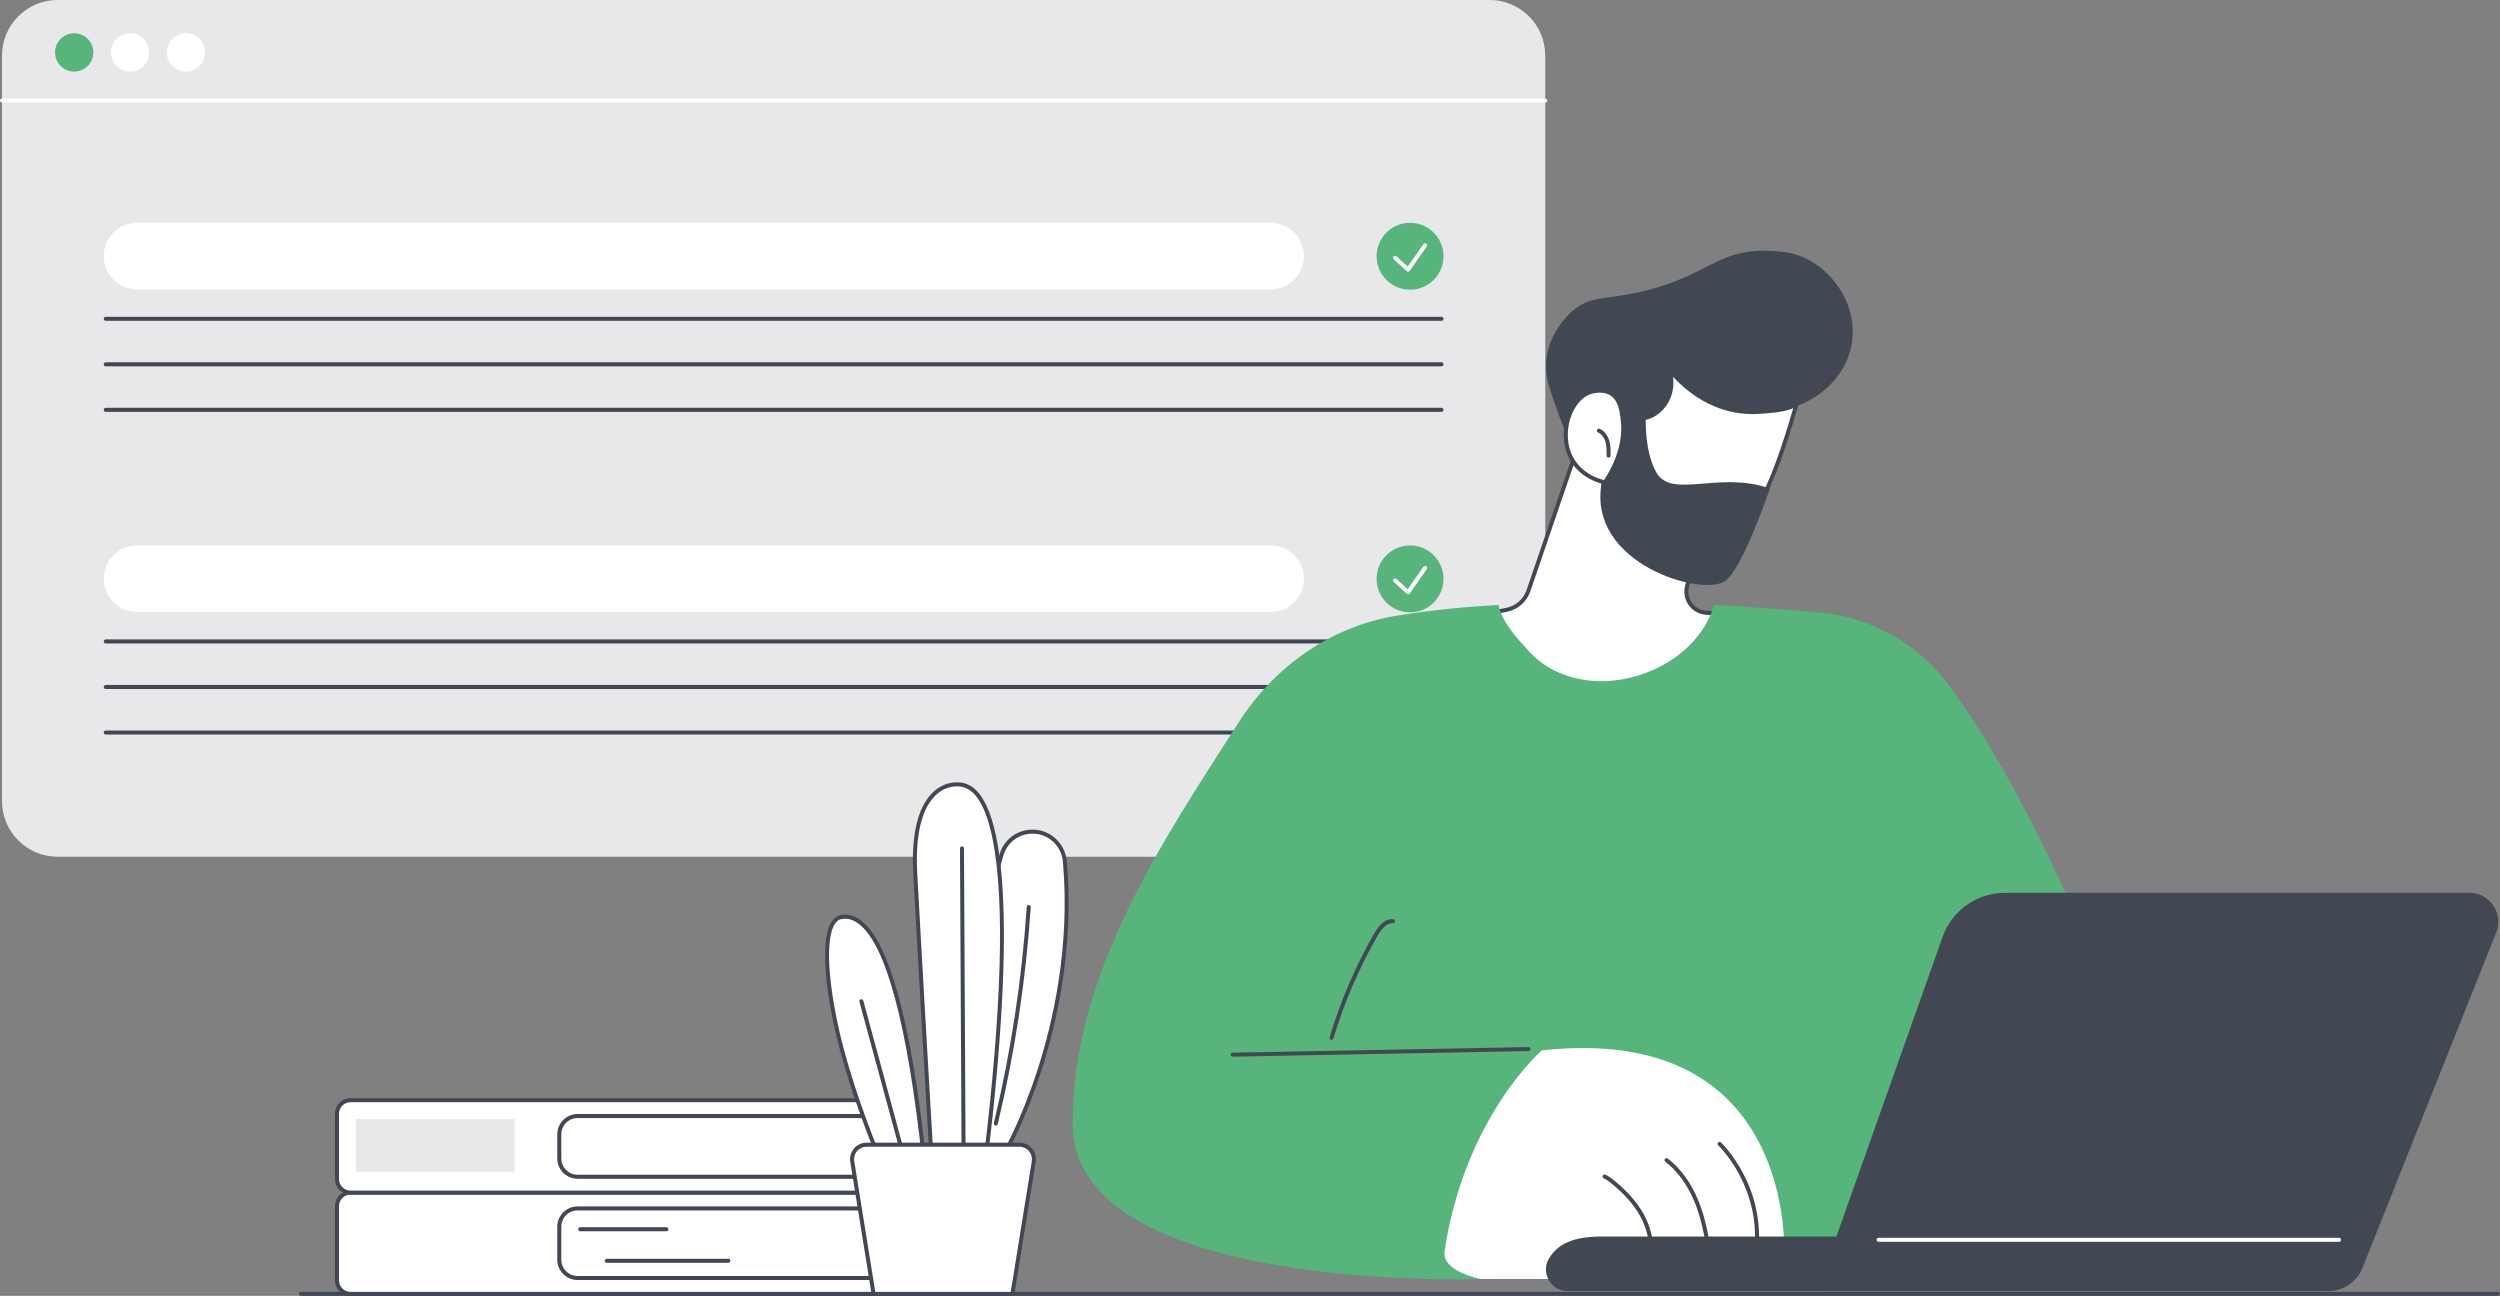
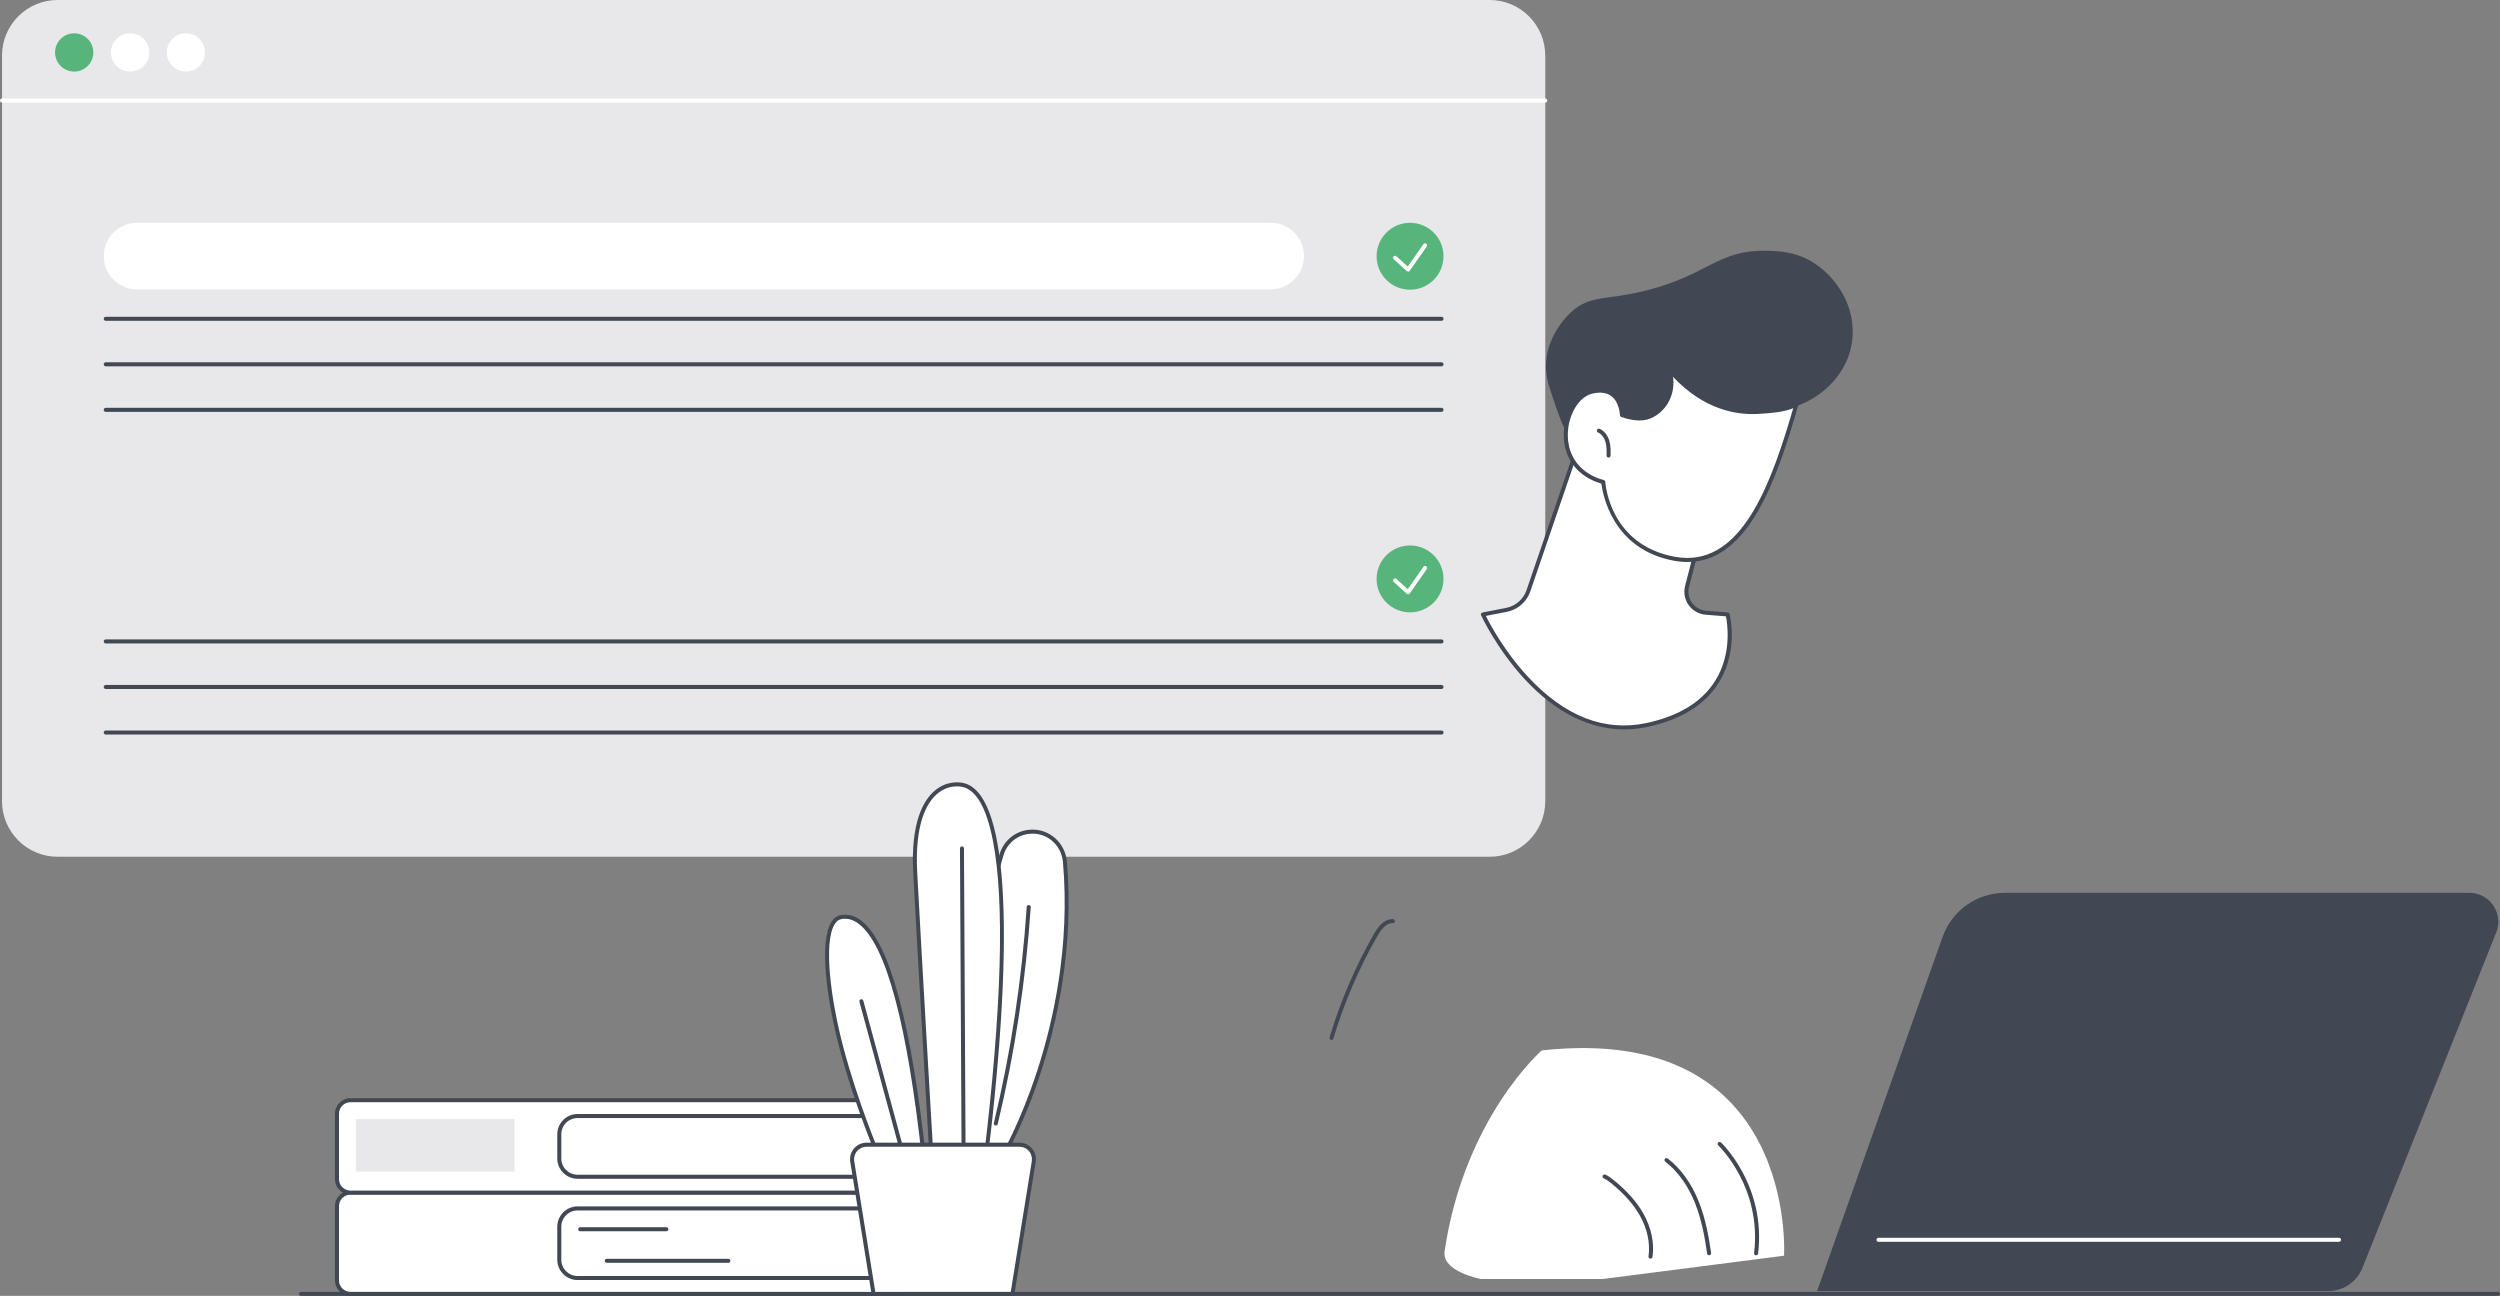
<svg xmlns="http://www.w3.org/2000/svg" id="Ebene_1" width="829.53" height="429.99" viewBox="0 0 829.53 429.99">
  <rect x="0" y="0" width="829.53" height="429.99" fill="#808080" stroke="none" />
  <defs>
    <style>.cls-1{fill:#57b57c;}.cls-1,.cls-2,.cls-3,.cls-4{stroke-width:0px;}.cls-2{fill:#414854;}.cls-3{fill:#fff;}.cls-4{fill:#e8e7ea;}</style>
  </defs>
  <g id="Create_new_password">
    <path class="cls-4" d="m512.74,33.36v232.47c0,10.19-8.26,18.45-18.45,18.45H19.12c-10.19,0-18.45-8.26-18.45-18.45V33.36h512.07Z" />
    <path class="cls-4" d="m512.74,18.45v14.91H.67v-14.91C.67,8.26,8.93,0,19.12,0h475.16c10.19,0,18.45,8.26,18.45,18.45Z" />
    <path class="cls-1" d="m30.97,17.4c0,3.51-2.84,6.35-6.35,6.35s-6.35-2.84-6.35-6.35,2.84-6.35,6.35-6.35,6.35,2.84,6.35,6.35Z" />
    <path class="cls-3" d="m49.51,17.4c0,3.51-2.84,6.35-6.35,6.35s-6.35-2.84-6.35-6.35,2.84-6.35,6.35-6.35,6.35,2.84,6.35,6.35Z" />
    <path class="cls-3" d="m68.05,17.4c0,3.51-2.84,6.35-6.35,6.35s-6.35-2.84-6.35-6.35,2.84-6.35,6.35-6.35,6.35,2.84,6.35,6.35Z" />
    <path class="cls-3" d="m512.74,34.03H.67c-.37,0-.67-.3-.67-.67s.3-.67.67-.67h512.07c.37,0,.67.3.67.67s-.3.67-.67.67Z" />
    <path class="cls-3" d="m45.48,73.92h376.14c6.1,0,11.05,4.95,11.05,11.05s-4.95,11.05-11.05,11.05H45.48c-6.1,0-11.05-4.95-11.05-11.05s4.95-11.05,11.05-11.05Z" />
    <path class="cls-2" d="m478.31,106.45H35.09c-.37,0-.67-.3-.67-.67s.3-.67.67-.67h443.22c.37,0,.67.3.67.67s-.3.67-.67.67Z" />
    <path class="cls-2" d="m478.31,121.55H35.09c-.37,0-.67-.3-.67-.67s.3-.67.67-.67h443.22c.37,0,.67.3.67.67s-.3.67-.67.67Z" />
    <path class="cls-2" d="m478.31,136.66H35.09c-.37,0-.67-.3-.67-.67s.3-.67.67-.67h443.22c.37,0,.67.3.67.67s-.3.67-.67.67Z" />
    <circle class="cls-1" cx="467.87" cy="85.02" r="11.1" transform="translate(-.78 4.42) rotate(-.54)" />
    <path class="cls-3" d="m467.23,90.11c-.16,0-.32-.06-.45-.17l-4.33-3.92c-.27-.25-.29-.67-.05-.94.25-.27.67-.29.94-.05l3.77,3.41,5.2-7.43c.21-.3.63-.37.93-.16.3.21.37.63.16.93l-5.63,8.05c-.11.16-.28.26-.47.28-.02,0-.05,0-.07,0Z" />
-     <path class="cls-3" d="m45.48,180.98h376.14c6.1,0,11.05,4.95,11.05,11.05s-4.95,11.05-11.05,11.05H45.48c-6.1,0-11.05-4.95-11.05-11.05s4.95-11.05,11.05-11.05Z" />
    <path class="cls-2" d="m478.31,213.51H35.09c-.37,0-.67-.3-.67-.67s.3-.67.67-.67h443.22c.37,0,.67.3.67.67s-.3.67-.67.67Z" />
    <path class="cls-2" d="m478.31,228.62H35.09c-.37,0-.67-.3-.67-.67s.3-.67.67-.67h443.22c.37,0,.67.3.67.67s-.3.67-.67.67Z" />
    <path class="cls-2" d="m478.31,243.73H35.09c-.37,0-.67-.3-.67-.67s.3-.67.67-.67h443.22c.37,0,.67.3.67.67s-.3.67-.67.67Z" />
    <circle class="cls-1" cx="467.87" cy="192.09" r="11.1" transform="translate(-1.79 4.42) rotate(-.54)" />
    <path class="cls-3" d="m467.23,197.17c-.16,0-.32-.06-.45-.17l-4.33-3.91c-.27-.25-.29-.67-.05-.94.25-.27.67-.29.94-.05l3.77,3.41,5.2-7.43c.21-.3.63-.37.93-.16.3.21.37.63.16.93l-5.63,8.05c-.11.16-.28.26-.47.28-.02,0-.05,0-.07,0Z" />
    <path class="cls-3" d="m524.7,144.78l-17.54,51.22c-1.12,3.27-3.91,5.7-7.31,6.36l-7.81,1.52s20.3,44.03,54.51,36.65c34.21-7.38,26.69-36.65,26.69-36.65l-7.24-.58c-4.33-.35-7.3-4.52-6.22-8.72l8.13-31.48s-33.15-26.7-43.23-18.31Z" />
    <path class="cls-2" d="m538.98,242.02c-11.57,0-22.84-5.64-33-16.59-9.32-10.05-14.49-21.15-14.54-21.27-.09-.19-.08-.4.01-.58.09-.18.27-.31.47-.35l7.81-1.52c3.16-.61,5.76-2.88,6.8-5.92l17.54-51.22c.04-.12.11-.22.2-.3,10.38-8.63,42.7,17.2,44.07,18.3.2.16.29.43.23.69l-8.13,31.48c-.47,1.81-.11,3.73.97,5.25,1.09,1.53,2.78,2.49,4.65,2.64l7.24.58c.28.02.52.22.59.5.13.49,3.01,12.14-3.54,22.75-4.55,7.37-12.51,12.32-23.65,14.72-2.58.56-5.15.83-7.71.83Zm-45.96-37.65c1.33,2.66,6.18,11.8,13.96,20.18,12.23,13.18,25.5,18.34,39.43,15.34,10.77-2.32,18.44-7.07,22.79-14.11,5.55-8.97,3.95-19.03,3.49-21.27l-6.75-.54c-2.26-.18-4.32-1.35-5.63-3.2-1.31-1.85-1.74-4.16-1.18-6.36l8.03-31.06c-3.47-2.73-32.72-25.33-41.91-18.17l-17.47,51.04c-1.19,3.49-4.19,6.09-7.81,6.8l-6.96,1.35Z" />
    <path class="cls-2" d="m614.52,113.5c-2.18,14.92-17.55,23.63-27.76,22.58-.36-.04-.72-.08-1.07-.13-.45.62-.94,1.22-1.5,1.78-6.59,6.73-18.55,6.86-27.12,2.87-3.56,1.82-8.28,4.44-13.56,8-16.88,11.36-22.43,1.53-28.7-17.99-.84-2.6-2.16-6.01-1.78-10.74.75-9.39,7.55-15.65,8.4-16.41,6.39-5.72,11.24-3.67,24.73-7.06,20.51-5.14,23.84-13.51,39.76-13.19,4.21.08,9.5.25,15.01,3.46,8.03,4.67,15.31,15.04,13.58,26.83Z" />
    <path class="cls-3" d="m531.99,159.95s1.36,21.32,23.52,25.44c22.16,4.12,32.26-22.29,40.57-51.24-3.06,1.92-8.48,2.29-12.74,2.53-17.36.98-27.89-12.28-29.49-14.07,2,5.69-.14,11.68-4.62,14.64-2.47,1.63-5.45,2.38-11.05.48,0,0-.21-10.08-9.96-7.78-9.75,2.3-14.61,25.05,3.77,30Z" />
    <path class="cls-2" d="m559.93,186.48c-1.46,0-2.97-.14-4.54-.43-20.55-3.83-23.64-22.36-24.02-25.58-7.95-2.31-12.61-8.43-12.49-16.43.11-7.08,4.14-13.55,9.18-14.74,3.07-.72,5.58-.35,7.46,1.1,2.63,2.03,3.18,5.56,3.29,6.83,5.43,1.76,8.04.78,10.04-.54,4.41-2.92,6.2-8.62,4.36-13.86-.11-.3.02-.63.29-.79.27-.16.62-.11.83.13.08.09.19.22.32.37,10.32,11.89,21.26,13.89,28.64,13.48,3.75-.21,9.41-.53,12.43-2.43.23-.15.53-.13.75.03.22.17.32.45.24.72-7.29,25.44-16.73,52.14-36.79,52.14Zm-29.01-56.2c-.79,0-1.64.11-2.55.32-4.47,1.05-8.05,6.97-8.15,13.46-.12,7.5,4.35,13.2,11.94,15.24.28.07.47.32.49.6.06.85,1.6,20.85,22.98,24.83,1.46.27,2.87.4,4.23.4,18.83,0,28.05-25.19,35.15-49.69-3.08,1.31-7.41,1.66-11.64,1.9-7.32.42-18.01-1.45-28.25-12.31.73,5.01-1.35,10.01-5.53,12.78-2.23,1.47-5.35,2.69-11.63.55-.26-.09-.44-.34-.45-.61,0-.04-.13-4.22-2.81-6.29-1.01-.78-2.28-1.18-3.78-1.18Z" />
    <path class="cls-2" d="m533.75,151.84h-.01c-.37,0-.66-.31-.66-.68.02-1.5.05-3.06-.36-4.49-.43-1.51-1.33-2.66-2.46-3.16-.34-.15-.49-.54-.34-.88.15-.34.54-.49.88-.34,1.49.66,2.66,2.12,3.2,4.01.46,1.62.44,3.28.41,4.88,0,.36-.3.66-.67.66Z" />
-     <path class="cls-2" d="m546.39,131.94s-1.91,16.02,3.24,24.88c5.15,8.85,20.78-.67,37.65,5.27,0,0-8.91,26.24-14.73,30.62-7.34,5.54-45.8-5.5-41.14-32.25,0,0,8.35-10.67,6.19-22.22l8.79-6.3Z" />
-     <path class="cls-1" d="m646.51,227.17c-10.12-13.66-25.59-22.34-42.52-23.9-9.65-.89-21.74-1.83-35.23-2.52-.74,2.43-1.78,4.77-3.13,6.99-3.91,6.43-10.03,11.38-16.86,14.45-6.83,3.07-14.47,4.46-21.93,3.56-7.31-.88-14.26-3.99-19.31-9.43-4.12-4.43-9.05-9.79-10.32-15.59-12.24.69-21.88,1.7-33.37,3.5-21.92,3.43-40.8,16.7-52.77,35.36-26.12,40.72-55.17,83.71-55.17,133.31,0,56.39,135.48,51.49,135.48,51.49l12.51-8.54,119.58,8.54,84.46-71.7s-26.29-78.12-61.42-125.53Z" />
    <path class="cls-3" d="m479.34,415.22c-1,6.73,12.04,9.17,12.04,9.17h40.41l60.18-7.73s4.7-77.48-80.39-68.12c0,0-25.68,22.32-32.25,66.68Z" />
    <path class="cls-2" d="m547.65,417.63s-.06,0-.1,0c-.36-.05-.62-.39-.56-.75.63-4.32-.38-9.11-2.85-13.51-2.07-3.69-5.14-7.16-9.37-10.63-.8-.66-1.67-1.34-2.64-1.76-.34-.15-.49-.54-.34-.88.15-.34.54-.49.88-.34,1.13.49,2.08,1.23,2.95,1.95,4.36,3.57,7.53,7.17,9.69,11,2.61,4.65,3.68,9.75,3.01,14.35-.05.33-.33.57-.66.57Z" />
    <path class="cls-2" d="m567.1,416.52c-.33,0-.61-.24-.66-.57-.73-5.14-1.78-11.15-4.02-16.77-2.32-5.81-5.73-10.56-9.85-13.72-.29-.22-.35-.64-.12-.93.22-.29.64-.35.93-.12,4.32,3.31,7.87,8.25,10.28,14.28,2.3,5.75,3.36,11.86,4.11,17.08.05.36-.2.7-.57.75-.03,0-.06,0-.09,0Z" />
    <path class="cls-2" d="m582.69,416.52s-.05,0-.08,0c-.36-.04-.63-.38-.58-.74,2.62-21.92-11.76-35.6-11.9-35.73-.27-.25-.28-.67-.03-.94.25-.27.67-.28.94-.03.15.14,15.02,14.26,12.32,36.86-.04.34-.33.59-.66.59Z" />
-     <path class="cls-2" d="m771.09,428.41h-250.76c-1.49,0-2.97-.38-4.19-1.22-2.87-1.97-3.86-5.5-2.73-8.52,2.96-6.2,9.07-8.38,18.1-8.38h256.03l-3.32,9.02c-2.05,5.47-7.28,9.1-13.13,9.1Z" />
    <path class="cls-2" d="m772.51,428.41c5.01,0,9.52-3.05,11.38-7.71l44.39-111.31c1.18-2.95.81-6.3-.97-8.93s-4.76-4.21-7.94-4.21h-154.11c-9.29,0-17.57,5.85-20.67,14.59l-41.67,117.57h169.59Z" />
    <path class="cls-3" d="m776.12,412.05h-152.79c-.37,0-.67-.3-.67-.67s.3-.67.67-.67h152.79c.37,0,.67.3.67.67s-.3.67-.67.67Z" />
-     <path class="cls-2" d="m409.03,350.62c-.36,0-.66-.29-.67-.65,0-.37.29-.67.65-.68l98.15-1.86c.37-.02.67.29.68.65,0,.37-.29.67-.65.68l-98.15,1.86h-.01Z" />
    <path class="cls-2" d="m441.81,345.05c-.06,0-.13,0-.19-.03-.35-.11-.55-.48-.45-.83,3.57-11.89,8.5-23.38,14.65-34.17,1.26-2.22,3.3-5.15,6.36-5.05.37.01.66.32.64.69-.01.37-.32.67-.69.64-2.35-.05-4.07,2.46-5.16,4.38-6.1,10.7-10.99,22.1-14.53,33.89-.09.29-.35.47-.64.47Z" />
    <path class="cls-2" d="m828.87,429.99H99.87c-.37,0-.67-.3-.67-.67s.3-.67.67-.67h729c.37,0,.67.3.67.67s-.3.67-.67.67Z" />
    <path class="cls-3" d="m116.3,395.72h185.41v33.6H116.3c-2.48,0-4.49-2.01-4.49-4.49v-24.62c0-2.48,2.01-4.49,4.49-4.49Z" />
    <path class="cls-2" d="m301.71,429.99H116.3c-2.84,0-5.16-2.31-5.16-5.16v-24.62c0-2.84,2.31-5.16,5.16-5.16h185.41c.37,0,.67.3.67.67v33.6c0,.37-.3.67-.67.67Zm-185.41-33.6c-2.11,0-3.82,1.72-3.82,3.82v24.62c0,2.11,1.72,3.82,3.82,3.82h184.74v-32.27H116.3Z" />
    <path class="cls-2" d="m301.71,424.73h-110.06c-3.71,0-6.74-3.02-6.74-6.74v-10.95c0-3.71,3.02-6.74,6.74-6.74h110.06c.37,0,.67.3.67.67s-.3.67-.67.67h-110.06c-2.98,0-5.4,2.42-5.4,5.4v10.95c0,2.98,2.42,5.4,5.4,5.4h110.06c.37,0,.67.3.67.67s-.3.67-.67.67Z" />
    <path class="cls-2" d="m221.11,408.55h-28.59c-.37,0-.67-.3-.67-.67s.3-.67.67-.67h28.59c.37,0,.67.3.67.67s-.3.67-.67.67Z" />
    <path class="cls-2" d="m241.68,419.02h-40.34c-.37,0-.67-.3-.67-.67s.3-.67.67-.67h40.34c.37,0,.67.3.67.67s-.3.67-.67.67Z" />
    <path class="cls-3" d="m116.3,365.06h185.41v30.66H116.3c-2.48,0-4.49-2.01-4.49-4.49v-21.68c0-2.48,2.01-4.49,4.49-4.49Z" />
    <path class="cls-2" d="m301.71,396.39H116.3c-2.84,0-5.16-2.31-5.16-5.16v-21.68c0-2.84,2.31-5.16,5.16-5.16h185.41c.37,0,.67.3.67.67v30.66c0,.37-.3.67-.67.67Zm-185.41-30.66c-2.11,0-3.82,1.72-3.82,3.82v21.68c0,2.11,1.72,3.82,3.82,3.82h184.74v-29.33H116.3Z" />
    <path class="cls-2" d="m301.71,391.13h-110.06c-3.71,0-6.74-3.02-6.74-6.74v-8.01c0-3.71,3.02-6.74,6.74-6.74h110.06c.37,0,.67.3.67.67s-.3.67-.67.67h-110.06c-2.98,0-5.4,2.42-5.4,5.4v8.01c0,2.98,2.42,5.4,5.4,5.4h110.06c.37,0,.67.3.67.67s-.3.67-.67.67Z" />
    <rect class="cls-4" x="118.14" y="371.33" width="52.58" height="17.44" />
    <path class="cls-3" d="m331.74,385.37c.68-.39,26.39-44.6,21.61-99.46-.52-5.91-5.65-10.42-11.56-9.93-.09,0-.19.02-.28.02-4.27.41-7.87,3.36-9.14,7.45-3.25,10.42-8.95,37.6-10.25,101.91h9.62Z" />
    <path class="cls-2" d="m331.74,386.04h-9.62c-.18,0-.35-.07-.48-.2-.13-.13-.19-.3-.19-.48,1.3-64.27,7-91.55,10.28-102.1,1.36-4.37,5.17-7.48,9.71-7.92l.29-.03c6.21-.52,11.72,4.21,12.27,10.54,2.49,28.59-3.4,54.07-8.78,70.42-5.86,17.78-12.48,29.28-13.15,29.67-.1.06-.22.09-.33.09Zm-8.94-1.33h8.62c1.09-1.64,7.2-12.39,12.79-29.58,5.22-16.06,10.93-41.1,8.48-69.15-.49-5.6-5.35-9.8-10.84-9.33l-.27.02c-4.01.39-7.37,3.13-8.57,6.99-3.25,10.44-8.88,37.43-10.21,101.05Z" />
    <path class="cls-2" d="m330.42,373.47c-.05,0-.1,0-.16-.02-.36-.09-.58-.45-.49-.8,5.64-23.49,9.31-47.63,10.91-71.73.02-.37.33-.64.71-.62.37.02.64.34.62.71-1.6,24.18-5.29,48.39-10.95,71.96-.07.31-.35.51-.65.51Z" />
    <path class="cls-3" d="m326.97,385.37h-17.81s-4.11-69.77-5.48-95.86c-1.37-26.09,9.7-30.26,15.64-29.09,4.15.81,22.03,6.3,7.65,124.95Z" />
    <path class="cls-2" d="m326.97,386.04h-17.81c-.35,0-.64-.27-.66-.63-.04-.7-4.13-70.07-5.48-95.86-.87-16.6,3.33-23.88,7-27.07,3.87-3.36,7.89-3.01,9.44-2.71,14.75,2.89,17.65,47.53,8.18,125.68-.04.33-.32.59-.66.59Zm-17.18-1.33h16.59c6.02-49.88,7.05-85.5,3.06-105.87-2.13-10.87-5.57-16.84-10.25-17.76-1.36-.27-4.88-.57-8.31,2.41-3.45,2.99-7.39,9.94-6.54,26,1.29,24.47,5.03,88.2,5.44,95.22Z" />
    <path class="cls-3" d="m306.7,385.37h-14.45s-7.71-17.61-13-37.51c-5.29-19.9-7.45-42.51,0-43.6,7.45-1.1,19.53,7.85,27.45,81.11Z" />
    <path class="cls-2" d="m306.7,386.04h-14.45c-.26,0-.5-.16-.61-.4-.08-.18-7.79-17.89-13.03-37.61-4.36-16.41-6.88-35.83-2.67-42.22.84-1.27,1.92-2.02,3.22-2.21,2.33-.34,4.59.31,6.7,1.95,9.33,7.22,16.57,34.05,21.51,79.75.02.19-.04.38-.17.52-.13.14-.31.22-.5.22Zm-14.02-1.33h13.27c-4.9-44.88-11.93-71.15-20.92-78.1-1.84-1.43-3.71-1.98-5.7-1.68-.92.14-1.67.67-2.3,1.62-3.96,6.02-1.3,25.55,2.85,41.15,4.78,17.99,11.63,34.29,12.8,37.02Z" />
    <path class="cls-2" d="m299.71,384.08c-.29,0-.56-.19-.64-.49l-13.9-51.19c-.1-.35.11-.72.47-.82.36-.1.72.11.82.47l13.9,51.19c.1.35-.11.72-.47.82-.06.02-.12.02-.17.02Z" />
    <path class="cls-2" d="m319.74,384.67c-.37,0-.66-.3-.67-.66l-.54-102.49c0-.37.29-.67.66-.67h0c.37,0,.66.3.67.66l.54,102.49c0,.37-.29.67-.66.67h0Z" />
-     <path class="cls-3" d="m287.56,379.82h50.69c2.97,0,5.24,2.66,4.77,5.6l-7.07,43.91h-46.08l-7.07-43.91c-.47-2.94,1.79-5.6,4.77-5.6Z" />
+     <path class="cls-3" d="m287.56,379.82h50.69c2.97,0,5.24,2.66,4.77,5.6l-7.07,43.91h-46.08l-7.07-43.91c-.47-2.94,1.79-5.6,4.77-5.6" />
    <path class="cls-2" d="m335.94,429.99h-46.08c-.33,0-.61-.24-.66-.56l-7.07-43.91c-.26-1.59.2-3.21,1.24-4.44,1.05-1.23,2.57-1.93,4.18-1.93h50.69c1.61,0,3.14.7,4.18,1.93,1.05,1.23,1.5,2.84,1.24,4.44l-7.07,43.91c-.05.32-.33.56-.66.56Zm-45.51-1.33h44.95l6.98-43.35c.19-1.21-.15-2.43-.94-3.36-.79-.93-1.95-1.46-3.17-1.46h-50.69c-1.22,0-2.38.53-3.17,1.46-.79.93-1.14,2.16-.94,3.36l6.98,43.35Z" />
  </g>
</svg>